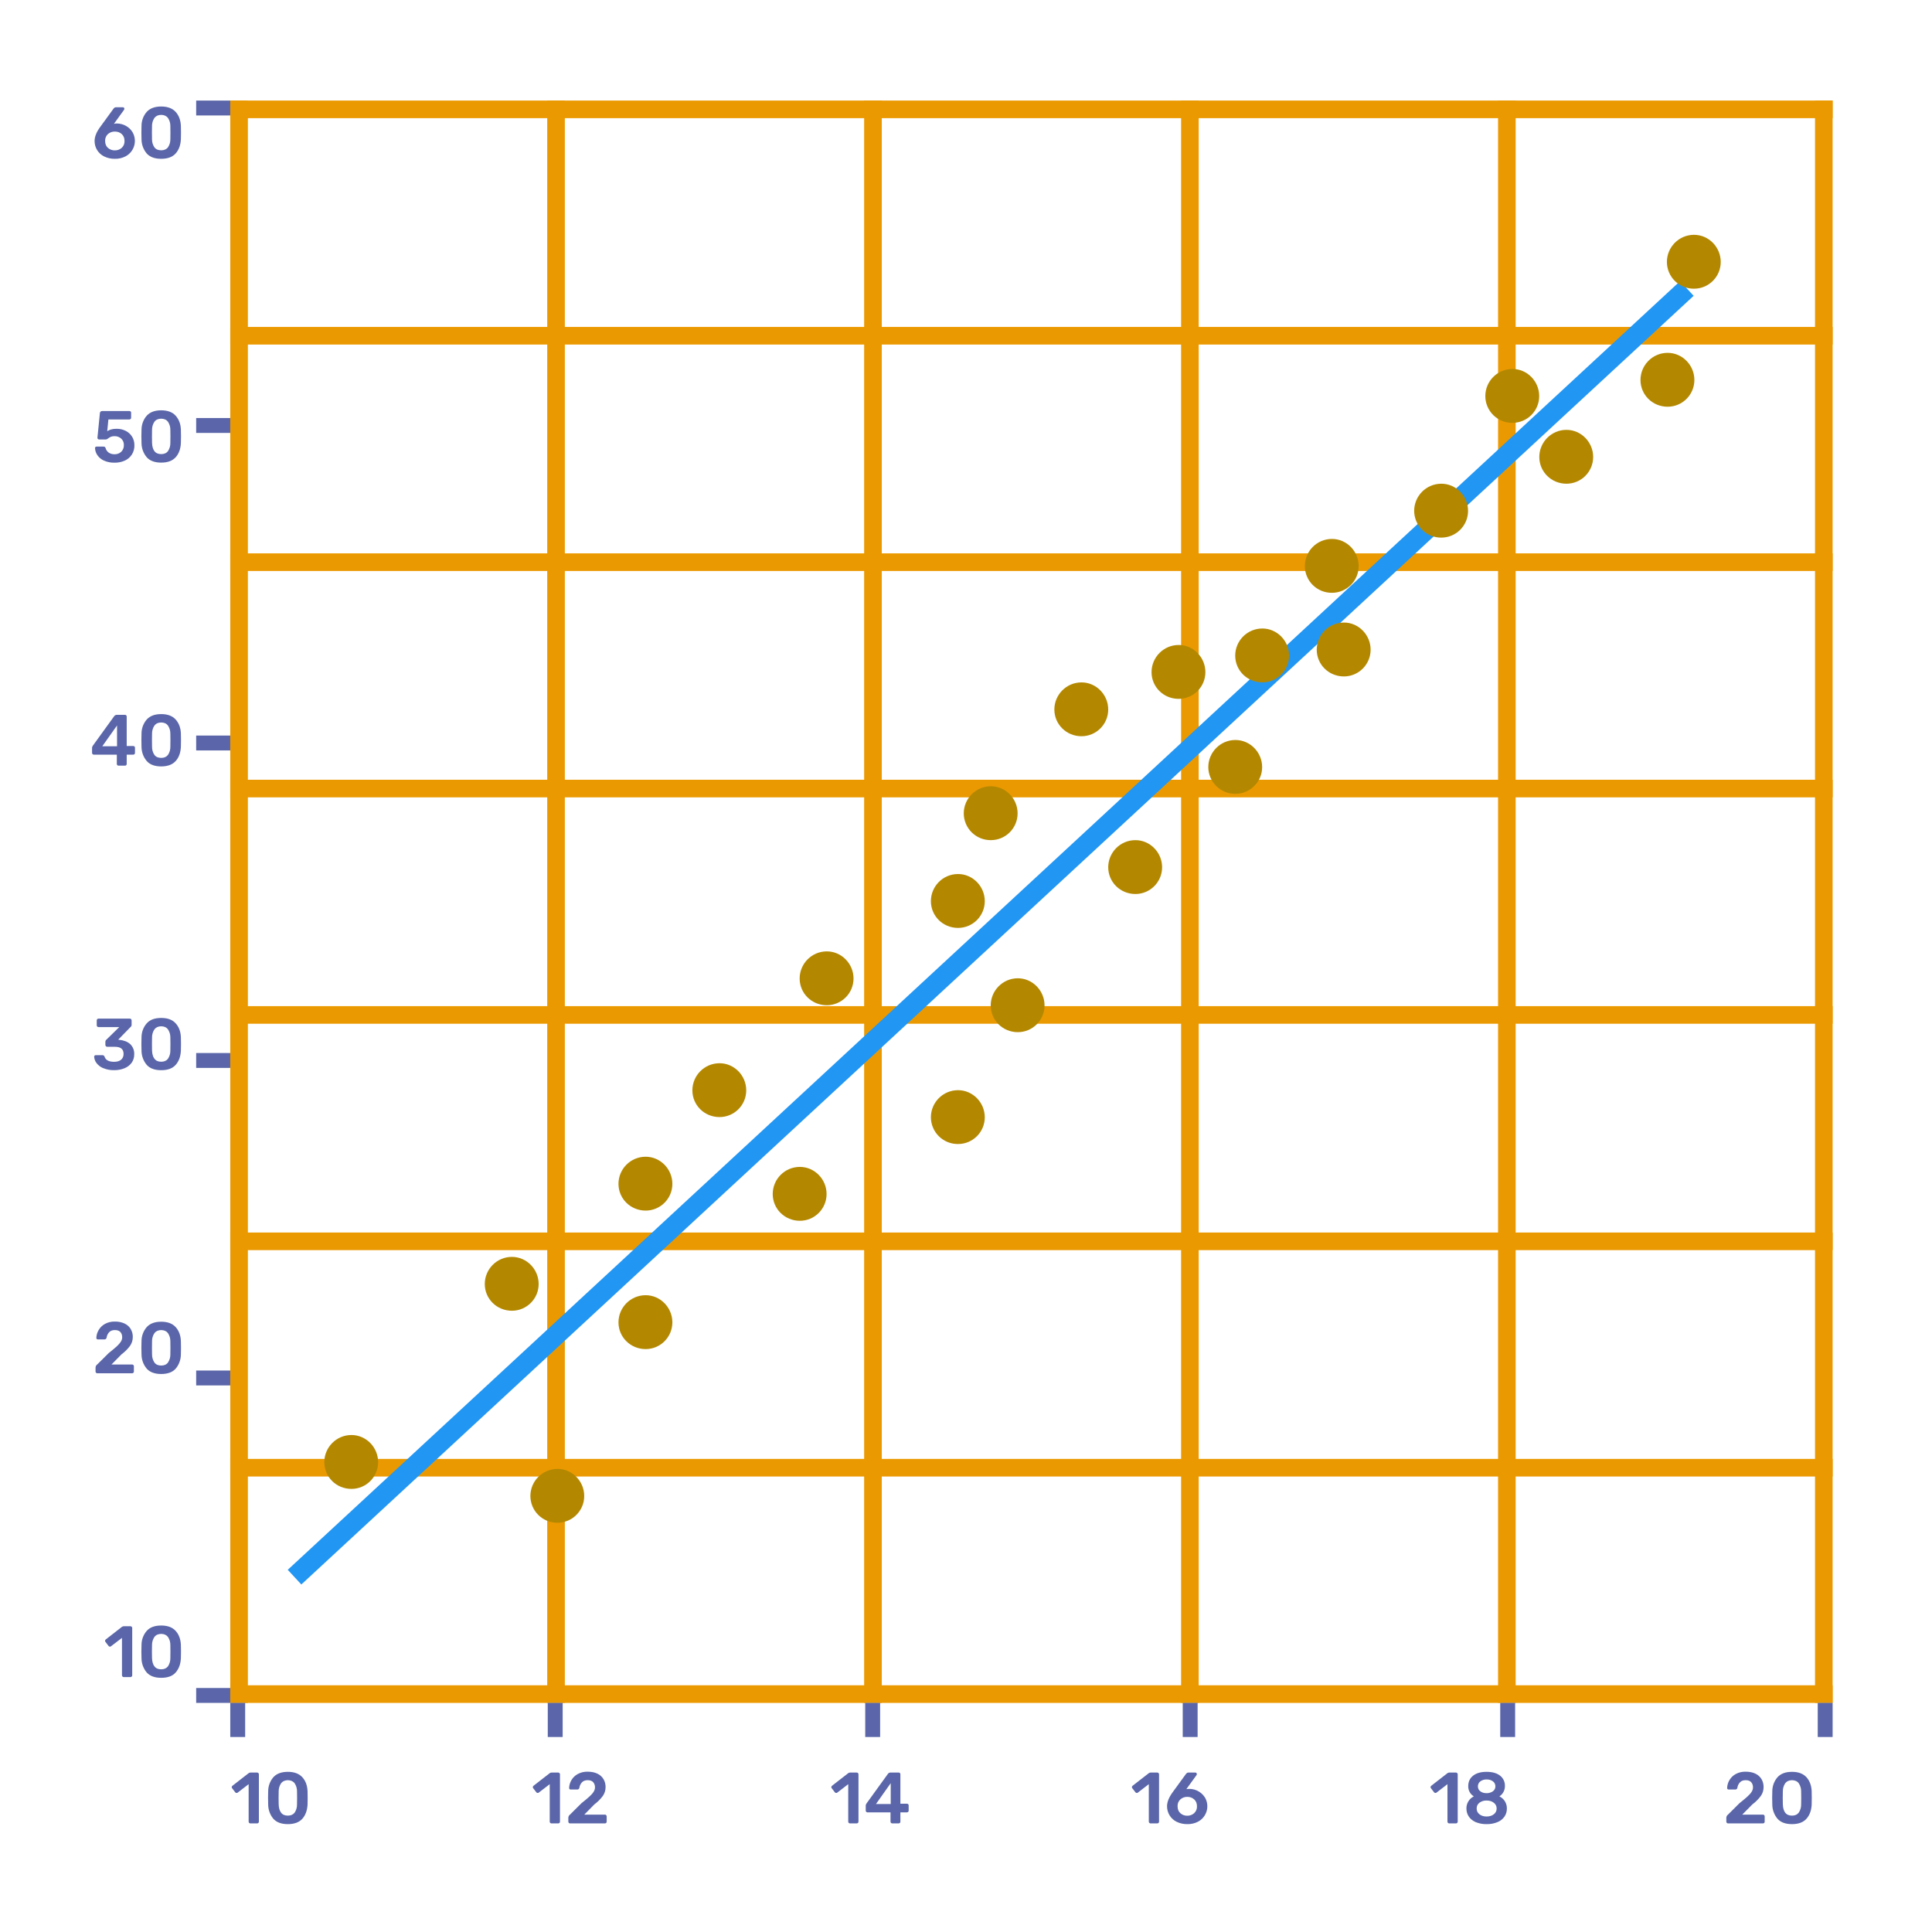
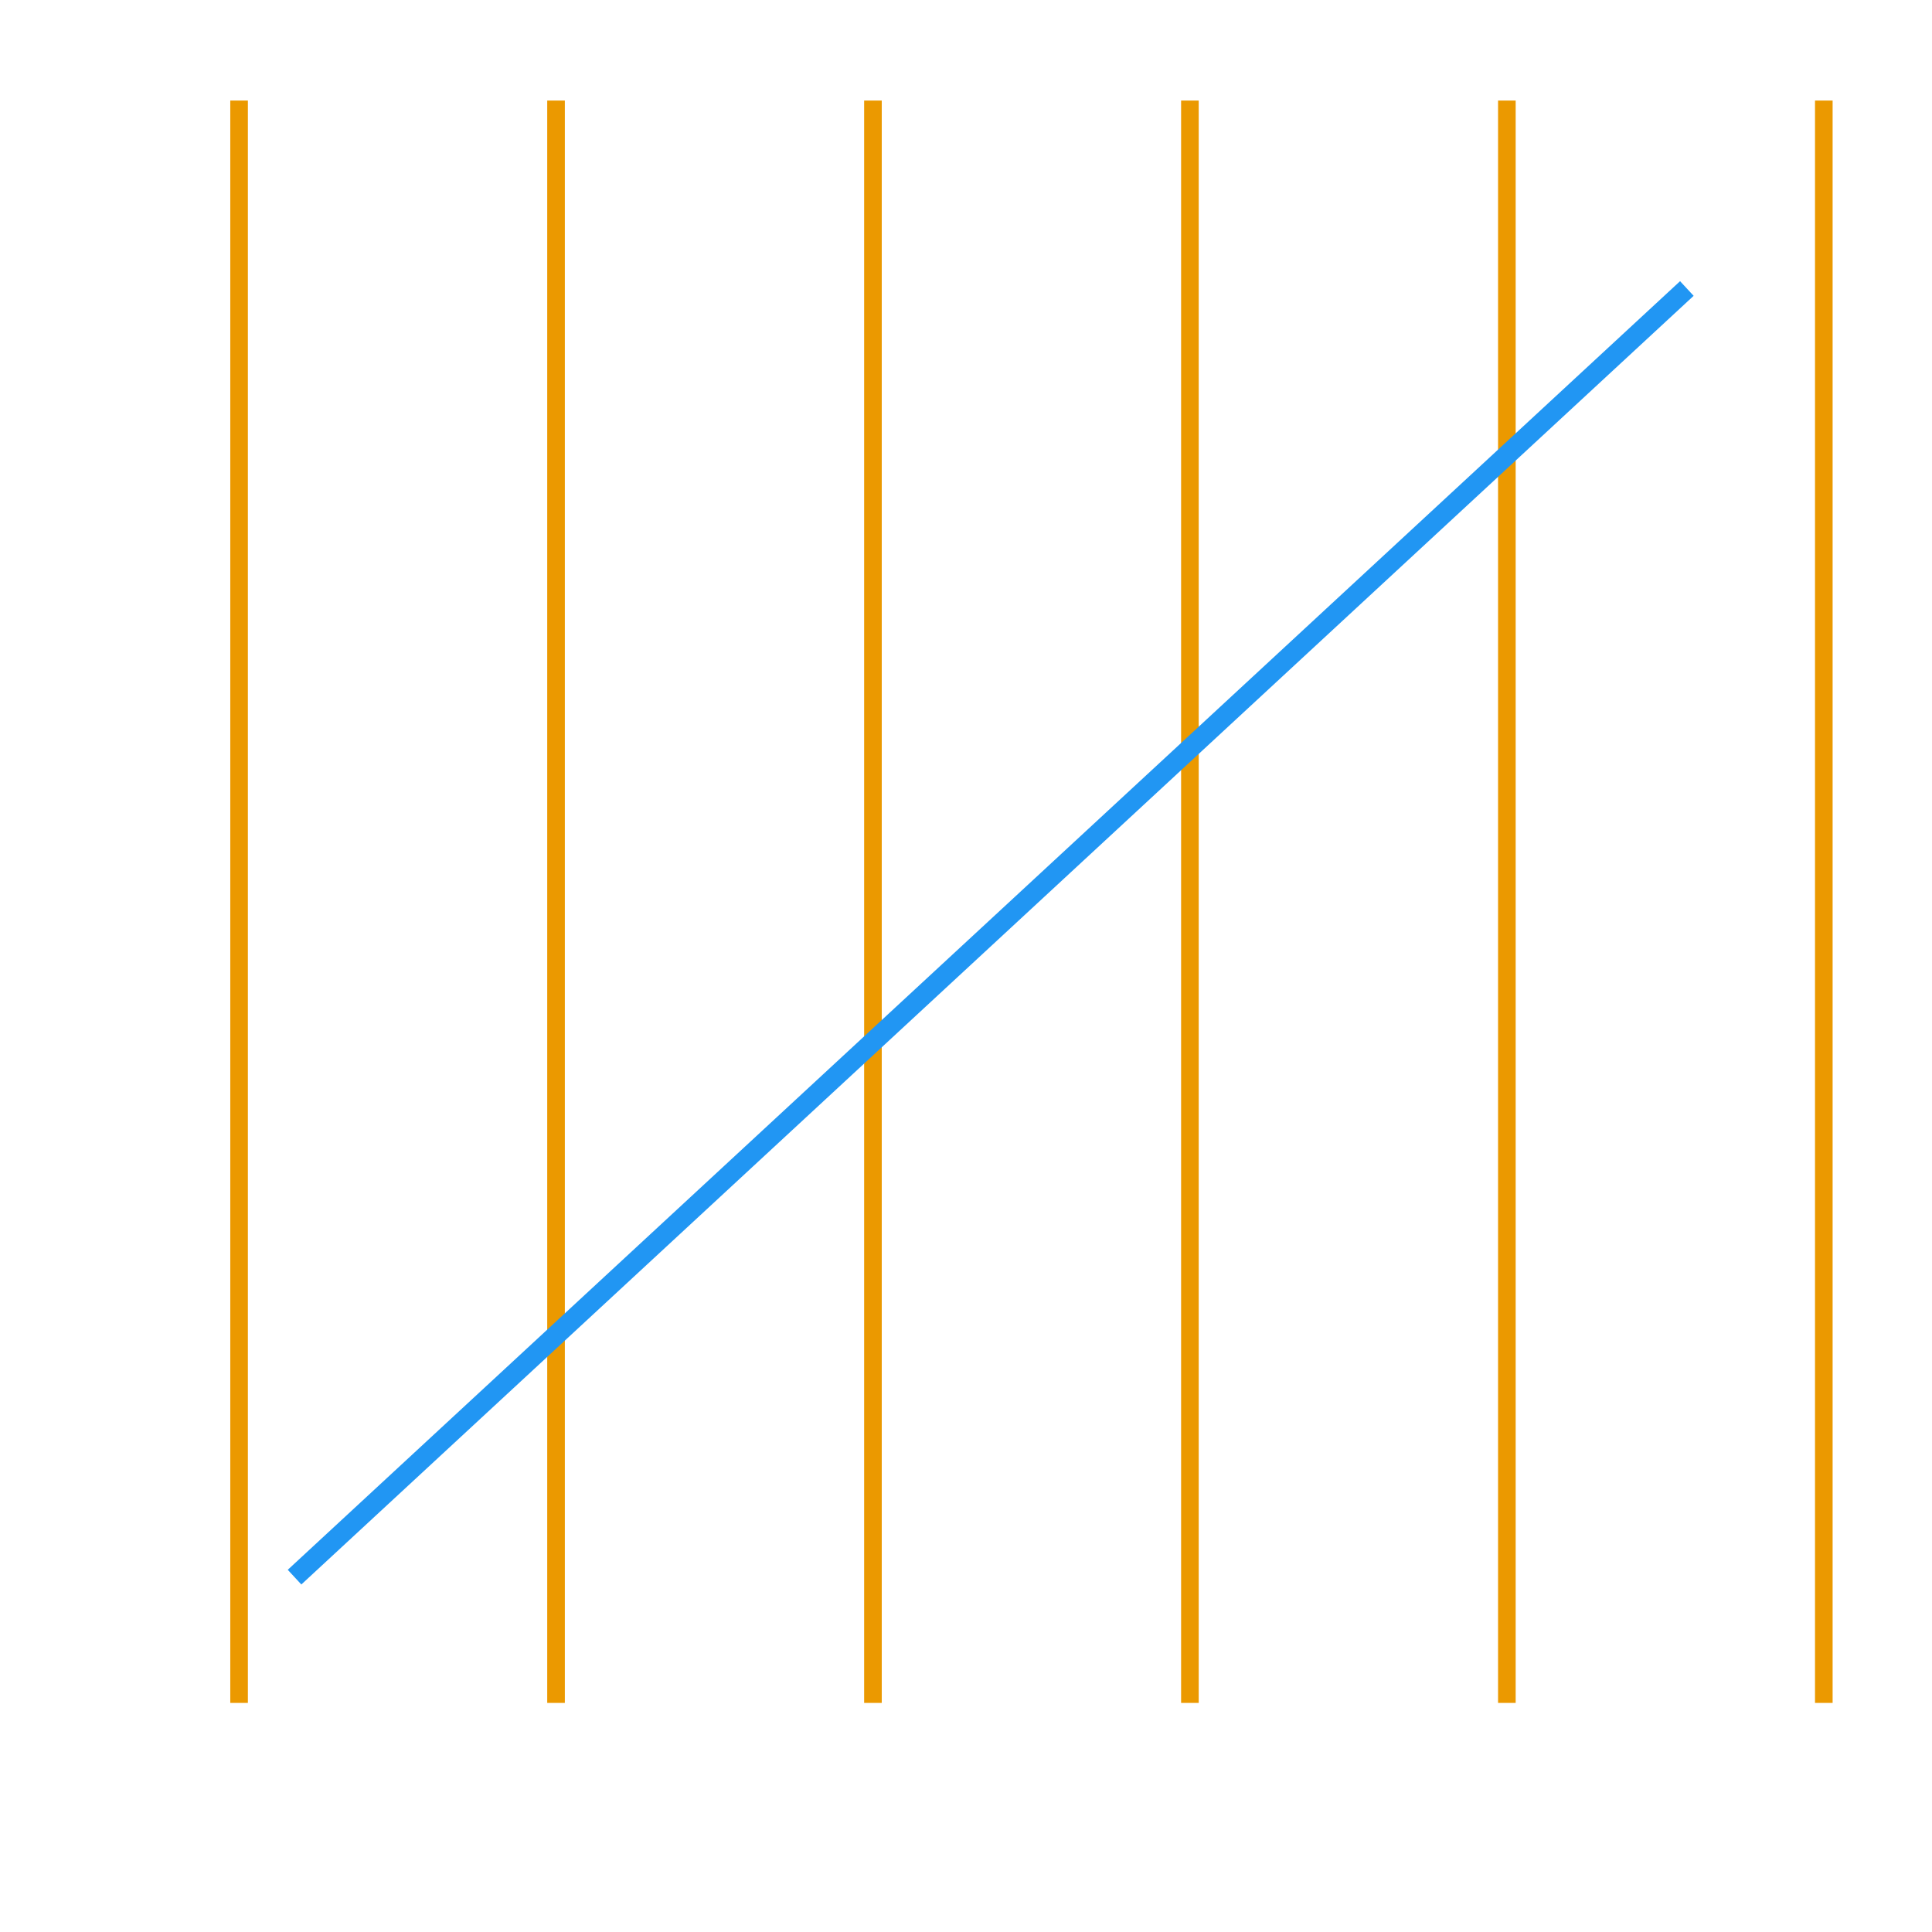
<svg xmlns="http://www.w3.org/2000/svg" width="132" height="132" viewBox="0 0 132 132" fill="none">
  <path d="M15.733 6.87H16.936V116.348H15.733V6.87ZM37.388 6.87H38.592V116.348H37.388V6.87ZM59.041 6.87H60.244V116.348H59.041V6.87ZM80.696 6.87H81.9V116.348H80.696V6.87ZM102.352 6.87H103.555V116.348H102.352V6.87ZM124.007 6.87H125.21V116.348H124.007V6.87Z" fill="#EB9900" />
-   <path d="M15.733 115.144H125.21V116.348H15.733V115.144ZM15.733 99.677H125.21V100.88H15.733V99.677ZM15.733 84.21H125.21V85.413H70.472H15.733V84.21ZM15.733 68.742H125.21V69.945H15.733V68.742ZM15.733 22.337H125.21V23.541H15.733V22.337ZM15.733 53.275H125.21V54.478H15.733V53.275ZM15.733 37.807H125.21V39.011H15.733V37.807ZM15.733 6.87H125.21V8.073H15.733V6.87Z" fill="#EB9900" />
  <path d="M19.66 107.254L114.787 19.211L115.715 20.211L20.588 108.257L19.66 107.254Z" fill="#2196F3" />
-   <path d="M39.916 102.213C39.916 103.22 39.098 104.039 38.09 104.039C37.849 104.041 37.608 103.996 37.384 103.906C37.16 103.815 36.956 103.681 36.784 103.511C36.611 103.342 36.474 103.14 36.38 102.917C36.287 102.694 36.238 102.455 36.237 102.213C36.237 101.203 37.056 100.359 38.09 100.359C39.098 100.359 39.916 101.203 39.916 102.213ZM45.938 90.348C45.938 91.355 45.119 92.174 44.112 92.174C43.075 92.174 42.256 91.355 42.256 90.348C42.256 89.341 43.075 88.492 44.112 88.492C45.119 88.492 45.938 89.336 45.938 90.348ZM56.475 81.58C56.475 82.589 55.657 83.408 54.649 83.408C53.612 83.408 52.794 82.589 52.794 81.58C52.794 80.57 53.612 79.726 54.649 79.726C55.657 79.726 56.475 80.57 56.475 81.58ZM67.283 76.337C67.283 77.347 66.465 78.163 65.455 78.163C65.213 78.166 64.973 78.12 64.749 78.03C64.524 77.939 64.32 77.805 64.148 77.636C63.976 77.466 63.839 77.264 63.745 77.041C63.651 76.818 63.602 76.579 63.601 76.337C63.601 75.327 64.42 74.484 65.455 74.484C66.465 74.484 67.283 75.327 67.283 76.337ZM71.367 68.695C71.367 69.702 70.549 70.521 69.541 70.521C68.504 70.521 67.688 69.702 67.688 68.695C67.688 67.688 68.507 66.839 69.541 66.839C70.551 66.839 71.367 67.685 71.367 68.695ZM79.399 59.254C79.399 60.262 78.58 61.081 77.573 61.081C76.535 61.081 75.717 60.262 75.717 59.254C75.717 58.247 76.535 57.401 77.573 57.401C78.58 57.401 79.399 58.245 79.399 59.254ZM82.356 45.923C82.356 46.931 81.537 47.749 80.53 47.749C79.496 47.749 78.677 46.931 78.677 45.923C78.677 44.916 79.496 44.067 80.53 44.067C81.54 44.067 82.356 44.913 82.356 45.923ZM86.234 52.411C86.234 53.419 85.415 54.237 84.408 54.237C84.166 54.24 83.926 54.195 83.702 54.104C83.478 54.014 83.274 53.88 83.101 53.71C82.929 53.54 82.792 53.338 82.698 53.115C82.605 52.892 82.556 52.653 82.555 52.411C82.555 51.402 83.374 50.558 84.408 50.558C85.415 50.558 86.234 51.402 86.234 52.411ZM88.075 44.794C88.075 45.804 87.256 46.623 86.247 46.623C85.212 46.623 84.393 45.804 84.393 44.794C84.393 43.785 85.212 42.941 86.247 42.941C87.256 42.941 88.075 43.785 88.075 44.794ZM92.829 38.676C92.829 39.683 92.01 40.502 91.003 40.502C90.761 40.505 90.521 40.459 90.297 40.369C90.073 40.278 89.868 40.144 89.696 39.975C89.524 39.805 89.387 39.603 89.293 39.38C89.199 39.157 89.15 38.918 89.15 38.676C89.15 37.666 89.968 36.822 91.003 36.822C92.013 36.822 92.829 37.666 92.829 38.676ZM93.645 44.39C93.645 45.397 92.827 46.216 91.819 46.216C90.782 46.216 89.963 45.397 89.963 44.39C89.963 43.383 90.782 42.534 91.819 42.534C92.827 42.534 93.645 43.38 93.645 44.39ZM100.302 34.904C100.302 35.912 99.484 36.731 98.476 36.731C98.234 36.734 97.994 36.689 97.769 36.598C97.545 36.508 97.34 36.374 97.168 36.204C96.995 36.034 96.858 35.832 96.764 35.609C96.67 35.386 96.621 35.147 96.62 34.904C96.62 33.895 97.439 33.049 98.476 33.049C99.484 33.049 100.302 33.895 100.302 34.904ZM105.163 27.064C105.163 28.072 104.344 28.89 103.337 28.89C103.094 28.893 102.854 28.848 102.629 28.758C102.405 28.667 102.2 28.533 102.027 28.363C101.855 28.193 101.718 27.99 101.624 27.767C101.53 27.544 101.481 27.304 101.481 27.062C101.481 26.054 102.3 25.208 103.337 25.208C104.344 25.208 105.163 26.052 105.163 27.062V27.064ZM108.85 31.223C108.85 32.232 108.031 33.049 107.024 33.049C105.989 33.049 105.17 32.23 105.17 31.223C105.17 30.215 105.989 29.369 107.024 29.369C108.033 29.369 108.85 30.213 108.85 31.223ZM115.765 25.962C115.765 26.97 114.946 27.789 113.936 27.789C112.901 27.789 112.083 26.97 112.083 25.962C112.083 24.955 112.901 24.107 113.936 24.107C114.946 24.107 115.765 24.95 115.765 25.962ZM117.566 17.899C117.566 18.906 116.747 19.725 115.74 19.725C115.498 19.728 115.258 19.682 115.034 19.592C114.81 19.501 114.605 19.367 114.433 19.198C114.261 19.028 114.124 18.826 114.03 18.603C113.936 18.38 113.887 18.141 113.886 17.899C113.886 16.889 114.705 16.043 115.74 16.043C116.75 16.043 117.566 16.889 117.566 17.899ZM75.717 48.476C75.717 49.484 74.898 50.302 73.891 50.302C72.856 50.302 72.037 49.484 72.037 48.476C72.037 47.469 72.856 46.623 73.891 46.623C74.9 46.623 75.717 47.467 75.717 48.476ZM69.526 55.572C69.526 56.582 68.707 57.401 67.7 57.401C67.458 57.404 67.218 57.358 66.993 57.268C66.769 57.177 66.565 57.043 66.392 56.873C66.22 56.703 66.083 56.5 65.99 56.277C65.896 56.054 65.847 55.814 65.847 55.572C65.847 54.565 66.665 53.719 67.7 53.719C68.71 53.719 69.526 54.562 69.526 55.572ZM67.283 61.569C67.283 62.579 66.465 63.398 65.455 63.398C64.42 63.398 63.601 62.579 63.601 61.569C63.601 60.559 64.42 59.716 65.455 59.716C66.465 59.716 67.283 60.559 67.283 61.569ZM58.316 66.854C58.316 67.864 57.498 68.68 56.488 68.68C55.453 68.68 54.635 67.861 54.635 66.854C54.635 65.847 55.453 65.001 56.488 65.001C57.498 65.001 58.316 65.844 58.316 66.854ZM50.985 74.496C50.985 75.506 50.166 76.322 49.159 76.322C48.121 76.322 47.305 75.503 47.305 74.496C47.305 73.489 48.124 72.643 49.159 72.643C50.169 72.643 50.985 73.486 50.985 74.496ZM45.938 80.885C45.938 81.895 45.119 82.711 44.112 82.711C43.075 82.711 42.256 81.892 42.256 80.885C42.256 79.877 43.075 79.031 44.112 79.031C45.119 79.031 45.938 79.875 45.938 80.885ZM36.803 87.728C36.803 88.735 35.984 89.554 34.974 89.554C33.939 89.554 33.121 88.735 33.121 87.728C33.121 86.721 33.939 85.874 34.974 85.874C35.984 85.874 36.803 86.718 36.803 87.728ZM25.836 99.9C25.836 100.908 25.017 101.726 24.01 101.726C22.975 101.726 22.157 100.908 22.157 99.9C22.157 98.893 22.975 98.044 24.01 98.044C25.02 98.044 25.836 98.89 25.836 99.9Z" fill="#B38800" />
-   <path d="M37.425 116.348H38.443V118.677H37.425V116.348ZM15.733 116.348H16.75V118.677H15.733V116.348ZM59.115 116.348H60.133V118.677H59.115V116.348ZM80.808 116.348H81.825V118.677H80.808V116.348ZM102.5 116.348H103.518V118.677H102.5V116.348ZM124.193 116.348H125.21V118.677H124.193V116.348ZM13.403 28.563H15.733V29.58H13.403V28.563ZM13.403 6.87H15.733V7.887H13.403V6.87ZM13.403 50.255H15.733V51.273H13.403V50.255ZM13.403 71.945H15.733V72.963H13.403V71.945ZM13.403 93.638H15.733V94.655H13.403V93.638ZM13.403 115.33H15.733V116.348H13.403V115.33ZM8.369 114.546C8.358 114.536 8.349 114.523 8.343 114.509C8.337 114.495 8.334 114.48 8.334 114.464V111.904L7.585 112.477C7.564 112.495 7.538 112.504 7.51 112.504C7.492 112.505 7.473 112.501 7.456 112.492C7.44 112.483 7.426 112.47 7.416 112.455L7.203 112.174C7.188 112.155 7.179 112.132 7.178 112.107C7.178 112.065 7.195 112.033 7.232 112.008L8.344 111.142C8.382 111.12 8.424 111.109 8.468 111.11H8.915C8.946 111.11 8.976 111.122 8.998 111.144C9.02 111.166 9.033 111.195 9.034 111.227V114.464C9.034 114.48 9.031 114.495 9.025 114.509C9.019 114.523 9.01 114.536 8.999 114.546C8.988 114.558 8.975 114.568 8.961 114.574C8.946 114.58 8.93 114.584 8.915 114.583H8.453C8.437 114.584 8.421 114.58 8.407 114.574C8.392 114.568 8.379 114.558 8.369 114.546ZM10.021 114.266C9.796 113.995 9.671 113.654 9.669 113.301C9.657 112.993 9.657 112.685 9.669 112.378C9.67 112.029 9.796 111.692 10.024 111.427C10.247 111.179 10.577 111.06 11.014 111.06C11.45 111.06 11.78 111.182 12.001 111.427C12.222 111.673 12.341 111.988 12.358 112.378C12.368 112.685 12.368 112.993 12.358 113.301C12.339 113.698 12.22 114.02 12.004 114.268C11.788 114.517 11.458 114.633 11.011 114.633C10.569 114.633 10.239 114.509 10.021 114.266ZM11.475 113.852C11.588 113.682 11.645 113.482 11.639 113.278C11.646 112.987 11.646 112.696 11.639 112.405C11.644 112.204 11.587 112.007 11.475 111.839C11.371 111.703 11.217 111.636 11.014 111.631C10.808 111.636 10.654 111.703 10.552 111.839C10.439 112.006 10.381 112.204 10.386 112.405C10.378 112.696 10.378 112.987 10.386 113.278C10.393 113.527 10.448 113.715 10.552 113.852C10.651 113.986 10.808 114.053 11.014 114.053C11.217 114.053 11.371 113.983 11.475 113.852ZM6.562 93.792C6.541 93.77 6.528 93.74 6.528 93.71V93.449C6.528 93.355 6.567 93.278 6.652 93.216L7.426 92.447C7.662 92.261 7.843 92.109 7.969 91.995C8.096 91.881 8.193 91.767 8.255 91.67C8.313 91.583 8.346 91.48 8.349 91.375C8.349 91.219 8.307 91.097 8.225 91.008C8.143 90.918 8.016 90.874 7.848 90.874C7.681 90.874 7.55 90.923 7.458 91.02C7.366 91.117 7.304 91.243 7.282 91.4C7.272 91.442 7.252 91.472 7.225 91.487C7.198 91.501 7.165 91.514 7.133 91.514H6.687C6.673 91.515 6.659 91.512 6.646 91.507C6.633 91.502 6.621 91.495 6.611 91.485C6.601 91.475 6.594 91.463 6.589 91.45C6.584 91.438 6.582 91.424 6.582 91.41C6.589 91.212 6.648 91.019 6.753 90.851C6.857 90.682 7.004 90.544 7.178 90.45C7.382 90.341 7.611 90.288 7.843 90.293C8.075 90.287 8.306 90.334 8.518 90.43C8.704 90.522 8.84 90.648 8.934 90.807C9.028 90.971 9.076 91.156 9.073 91.345C9.073 91.569 9.011 91.767 8.887 91.951C8.724 92.17 8.529 92.364 8.309 92.526L7.619 93.226H9.024C9.061 93.226 9.091 93.238 9.113 93.261C9.135 93.283 9.148 93.315 9.148 93.35V93.71C9.148 93.745 9.135 93.772 9.113 93.794C9.091 93.816 9.061 93.826 9.024 93.826H6.649C6.634 93.827 6.618 93.824 6.603 93.818C6.589 93.812 6.573 93.803 6.562 93.792ZM10.024 93.511C9.798 93.24 9.672 92.899 9.669 92.546C9.657 92.239 9.657 91.931 9.669 91.623C9.67 91.273 9.797 90.935 10.026 90.67C10.249 90.427 10.577 90.303 11.014 90.303C11.45 90.303 11.78 90.427 12.001 90.67C12.222 90.913 12.344 91.234 12.358 91.623C12.368 91.931 12.368 92.239 12.358 92.546C12.355 92.899 12.23 93.24 12.004 93.511C11.788 93.752 11.458 93.876 11.014 93.876C10.572 93.876 10.239 93.752 10.024 93.511ZM11.475 93.094C11.588 92.926 11.645 92.726 11.639 92.524C11.646 92.233 11.646 91.942 11.639 91.65C11.644 91.449 11.587 91.25 11.475 91.082C11.373 90.948 11.22 90.879 11.014 90.874C10.808 90.879 10.654 90.948 10.552 91.082C10.44 91.25 10.382 91.449 10.388 91.65C10.381 91.941 10.381 92.231 10.388 92.521C10.382 92.724 10.439 92.924 10.552 93.092C10.654 93.231 10.808 93.298 11.014 93.298C11.22 93.298 11.373 93.231 11.475 93.094ZM7.051 72.98C6.871 72.906 6.714 72.787 6.595 72.632C6.499 72.507 6.443 72.356 6.433 72.198C6.433 72.184 6.436 72.171 6.441 72.158C6.446 72.145 6.453 72.133 6.463 72.123C6.473 72.113 6.484 72.105 6.497 72.1C6.51 72.094 6.524 72.092 6.538 72.092H6.994C7.069 72.092 7.118 72.126 7.143 72.193C7.217 72.427 7.436 72.546 7.798 72.546C7.999 72.546 8.158 72.499 8.269 72.407C8.381 72.315 8.443 72.178 8.443 72.01C8.443 71.836 8.391 71.712 8.287 71.633C8.183 71.553 8.029 71.519 7.828 71.519H7.319C7.303 71.519 7.288 71.515 7.273 71.509C7.258 71.503 7.245 71.493 7.235 71.481C7.224 71.471 7.215 71.458 7.209 71.444C7.203 71.43 7.2 71.415 7.2 71.399V71.186C7.2 71.121 7.222 71.074 7.265 71.037L8.148 70.174H6.734C6.717 70.174 6.701 70.171 6.686 70.165C6.67 70.159 6.656 70.15 6.644 70.139C6.633 70.128 6.624 70.115 6.618 70.1C6.612 70.086 6.609 70.07 6.61 70.055V69.72C6.61 69.68 6.62 69.653 6.644 69.628C6.656 69.616 6.67 69.608 6.686 69.602C6.701 69.596 6.717 69.593 6.734 69.593H8.867C8.884 69.593 8.9 69.596 8.916 69.602C8.931 69.608 8.945 69.616 8.957 69.628C8.969 69.64 8.978 69.654 8.984 69.67C8.99 69.686 8.992 69.703 8.992 69.72V70.02C8.992 70.047 8.987 70.074 8.976 70.098C8.965 70.123 8.948 70.144 8.927 70.161L8.073 71.037L8.133 71.042C8.451 71.072 8.704 71.166 8.89 71.33C8.986 71.421 9.06 71.531 9.109 71.654C9.157 71.776 9.178 71.908 9.17 72.04C9.174 72.245 9.113 72.445 8.994 72.613C8.869 72.779 8.701 72.907 8.508 72.985C8.283 73.076 8.043 73.12 7.801 73.116C7.545 73.124 7.291 73.077 7.056 72.977L7.051 72.98ZM10.024 72.754C9.797 72.484 9.672 72.144 9.669 71.791C9.658 71.483 9.658 71.174 9.669 70.866C9.67 70.517 9.797 70.179 10.026 69.916C10.249 69.668 10.577 69.549 11.014 69.549C11.45 69.549 11.78 69.668 12.001 69.916C12.224 70.159 12.344 70.479 12.358 70.866C12.368 71.174 12.368 71.483 12.358 71.791C12.339 72.188 12.222 72.508 12.004 72.754C11.785 73 11.458 73.119 11.014 73.119C10.572 73.119 10.239 72.997 10.024 72.754ZM11.475 72.34C11.587 72.171 11.644 71.972 11.639 71.769C11.646 71.477 11.646 71.185 11.639 70.893C11.644 70.692 11.587 70.495 11.475 70.328C11.373 70.191 11.22 70.122 11.014 70.119C10.808 70.122 10.654 70.194 10.552 70.328C10.44 70.495 10.383 70.692 10.388 70.893C10.381 71.184 10.381 71.475 10.388 71.767C10.396 72.015 10.45 72.203 10.552 72.337C10.654 72.471 10.808 72.541 11.014 72.541C11.22 72.541 11.373 72.471 11.475 72.34ZM8.014 52.277C8.003 52.266 7.995 52.253 7.989 52.238C7.984 52.224 7.981 52.209 7.982 52.193V51.56H6.409C6.377 51.56 6.347 51.548 6.324 51.525C6.302 51.503 6.29 51.473 6.29 51.441V51.096C6.29 51.047 6.307 50.997 6.344 50.947L7.808 48.923C7.827 48.896 7.853 48.876 7.882 48.863C7.917 48.847 7.954 48.839 7.992 48.839H8.537C8.575 48.839 8.602 48.851 8.624 48.873C8.647 48.895 8.657 48.923 8.657 48.96V50.97H9.103C9.14 50.97 9.168 50.98 9.19 51.002C9.212 51.022 9.222 51.052 9.222 51.086V51.441C9.222 51.472 9.211 51.502 9.19 51.526C9.179 51.537 9.165 51.546 9.15 51.552C9.135 51.558 9.119 51.561 9.103 51.56H8.657V52.193C8.657 52.209 8.655 52.225 8.649 52.24C8.644 52.255 8.635 52.268 8.624 52.28C8.613 52.291 8.599 52.299 8.584 52.305C8.569 52.31 8.553 52.313 8.537 52.312H8.101C8.07 52.312 8.039 52.301 8.016 52.28L8.014 52.277ZM6.989 50.987H7.997V49.565L6.989 50.987ZM10.024 51.995C9.798 51.725 9.672 51.386 9.669 51.034C9.658 50.727 9.658 50.419 9.669 50.111C9.67 49.761 9.797 49.423 10.026 49.158C10.249 48.913 10.577 48.789 11.014 48.789C11.45 48.789 11.78 48.913 12.001 49.158C12.222 49.404 12.344 49.719 12.358 50.111C12.368 50.419 12.368 50.727 12.358 51.034C12.339 51.431 12.222 51.751 12.004 51.995C11.785 52.238 11.458 52.364 11.014 52.364C10.572 52.364 10.239 52.24 10.024 51.995ZM11.475 51.58C11.588 51.411 11.645 51.212 11.639 51.01C11.646 50.718 11.646 50.425 11.639 50.134C11.643 49.934 11.586 49.737 11.475 49.57C11.373 49.434 11.22 49.364 11.014 49.362C10.808 49.362 10.654 49.436 10.552 49.57C10.441 49.737 10.383 49.934 10.388 50.134C10.381 50.425 10.381 50.718 10.388 51.01C10.382 51.212 10.439 51.412 10.552 51.58C10.654 51.714 10.808 51.781 11.014 51.781C11.22 51.781 11.373 51.712 11.475 51.58ZM7.111 31.473C6.928 31.395 6.771 31.267 6.657 31.103C6.556 30.96 6.499 30.79 6.493 30.614V30.605C6.493 30.58 6.505 30.555 6.525 30.538C6.546 30.52 6.573 30.511 6.6 30.513H7.071C7.146 30.513 7.193 30.543 7.213 30.612C7.248 30.744 7.33 30.858 7.443 30.935C7.557 31.004 7.689 31.04 7.823 31.036C7.992 31.043 8.157 30.982 8.282 30.868C8.344 30.807 8.392 30.735 8.423 30.654C8.454 30.574 8.468 30.487 8.463 30.401C8.466 30.32 8.451 30.239 8.42 30.164C8.388 30.089 8.341 30.022 8.282 29.967C8.156 29.855 7.992 29.795 7.823 29.801C7.724 29.801 7.644 29.813 7.58 29.84C7.515 29.868 7.456 29.902 7.396 29.95L7.351 29.977C7.327 29.994 7.307 30.007 7.289 30.014C7.272 30.022 7.252 30.024 7.232 30.024H6.766C6.752 30.024 6.738 30.021 6.725 30.016C6.712 30.01 6.701 30.002 6.691 29.992C6.681 29.982 6.672 29.97 6.666 29.957C6.66 29.944 6.657 29.929 6.657 29.915L6.825 28.22C6.827 28.182 6.844 28.147 6.873 28.121C6.886 28.108 6.902 28.099 6.92 28.092C6.937 28.086 6.956 28.083 6.974 28.084H8.84C8.877 28.084 8.905 28.096 8.927 28.114C8.949 28.138 8.959 28.163 8.959 28.203V28.54C8.96 28.555 8.957 28.57 8.951 28.584C8.946 28.599 8.938 28.611 8.927 28.622C8.916 28.634 8.903 28.644 8.888 28.65C8.873 28.657 8.856 28.66 8.84 28.659H7.406L7.327 29.461C7.401 29.411 7.49 29.372 7.59 29.342C7.689 29.312 7.818 29.295 7.977 29.295C8.193 29.295 8.391 29.342 8.575 29.431C8.76 29.519 8.916 29.659 9.024 29.834C9.132 30.009 9.187 30.211 9.183 30.416C9.191 30.635 9.134 30.852 9.02 31.039C8.905 31.226 8.737 31.374 8.537 31.466C8.313 31.567 8.069 31.617 7.823 31.612C7.578 31.618 7.335 31.57 7.111 31.473ZM10.024 31.24C9.798 30.97 9.672 30.629 9.669 30.277C9.657 29.969 9.657 29.66 9.669 29.352C9.671 29.002 9.797 28.665 10.026 28.401C10.249 28.156 10.577 28.034 11.014 28.034C11.45 28.034 11.78 28.156 12.001 28.401C12.222 28.647 12.344 28.962 12.358 29.352C12.368 29.66 12.368 29.969 12.358 30.277C12.339 30.674 12.222 30.997 12.004 31.24C11.785 31.483 11.458 31.607 11.014 31.607C10.572 31.607 10.239 31.483 10.024 31.24ZM11.475 30.825C11.588 30.656 11.645 30.456 11.639 30.252C11.646 29.961 11.646 29.67 11.639 29.379C11.644 29.178 11.587 28.98 11.475 28.813C11.373 28.677 11.22 28.61 11.014 28.605C10.808 28.61 10.654 28.677 10.552 28.813C10.44 28.98 10.383 29.178 10.388 29.379C10.381 29.67 10.381 29.961 10.388 30.252C10.396 30.5 10.45 30.692 10.552 30.825C10.654 30.959 10.808 31.026 11.014 31.026C11.22 31.026 11.373 30.959 11.475 30.828V30.825ZM7.121 10.691C6.921 10.595 6.754 10.444 6.637 10.256C6.521 10.068 6.46 9.85 6.463 9.629C6.463 9.339 6.592 9.016 6.85 8.669L7.753 7.428C7.778 7.394 7.803 7.369 7.828 7.354C7.853 7.339 7.885 7.329 7.927 7.329H8.399C8.428 7.329 8.453 7.337 8.47 7.359C8.487 7.379 8.496 7.403 8.497 7.428C8.499 7.454 8.492 7.479 8.478 7.5L7.783 8.461C7.851 8.443 7.921 8.435 7.992 8.436C8.212 8.443 8.418 8.495 8.604 8.599C8.788 8.7 8.942 8.846 9.051 9.024C9.133 9.163 9.186 9.317 9.206 9.478C9.226 9.638 9.214 9.801 9.169 9.956C9.125 10.111 9.049 10.256 8.947 10.381C8.845 10.506 8.718 10.609 8.575 10.684C8.352 10.799 8.103 10.856 7.853 10.85C7.6 10.856 7.349 10.801 7.121 10.691ZM8.314 10.105C8.379 10.045 8.43 9.971 8.464 9.889C8.497 9.806 8.512 9.718 8.508 9.629C8.508 9.431 8.443 9.274 8.317 9.158C8.19 9.041 8.031 8.989 7.845 8.989C7.672 8.984 7.504 9.045 7.374 9.16C7.309 9.22 7.259 9.293 7.226 9.375C7.193 9.456 7.178 9.544 7.183 9.632C7.183 9.83 7.245 9.989 7.374 10.103C7.504 10.218 7.672 10.279 7.845 10.274C8.017 10.278 8.184 10.218 8.314 10.105ZM10.021 10.483C9.796 10.212 9.671 9.872 9.669 9.52C9.658 9.212 9.658 8.905 9.669 8.597C9.669 8.247 9.795 7.909 10.024 7.644C10.247 7.401 10.577 7.277 11.014 7.277C11.45 7.277 11.78 7.401 12.001 7.644C12.222 7.887 12.341 8.207 12.358 8.597C12.368 8.905 12.368 9.212 12.358 9.52C12.339 9.917 12.22 10.239 12.004 10.483C11.788 10.726 11.458 10.85 11.011 10.85C10.569 10.85 10.239 10.726 10.021 10.483ZM11.475 10.068C11.588 9.9 11.645 9.7 11.639 9.498C11.646 9.206 11.646 8.914 11.639 8.622C11.644 8.421 11.587 8.223 11.475 8.056C11.371 7.922 11.217 7.85 11.014 7.848C10.808 7.85 10.654 7.922 10.552 8.056C10.439 8.223 10.381 8.421 10.386 8.622C10.378 8.914 10.378 9.206 10.386 9.498C10.38 9.701 10.438 9.9 10.552 10.068C10.651 10.202 10.808 10.269 11.014 10.269C11.217 10.269 11.371 10.202 11.475 10.068ZM17.02 124.545C17.009 124.534 17.001 124.521 16.995 124.506C16.99 124.492 16.987 124.476 16.988 124.461V121.9L16.239 122.476C16.218 122.493 16.191 122.502 16.165 122.501C16.146 122.502 16.127 122.497 16.111 122.489C16.094 122.48 16.08 122.467 16.07 122.451L15.857 122.173C15.841 122.153 15.833 122.129 15.832 122.104C15.832 122.064 15.849 122.032 15.887 122.005L16.998 121.141C17.035 121.118 17.078 121.106 17.122 121.106H17.569C17.6 121.106 17.631 121.119 17.653 121.141C17.675 121.164 17.688 121.194 17.688 121.225V124.461C17.688 124.477 17.686 124.492 17.68 124.507C17.674 124.521 17.665 124.534 17.653 124.545C17.642 124.557 17.629 124.566 17.615 124.572C17.6 124.578 17.584 124.58 17.569 124.58H17.107C17.092 124.58 17.076 124.578 17.061 124.572C17.047 124.566 17.034 124.557 17.023 124.545H17.02ZM18.675 124.262C18.45 123.992 18.326 123.652 18.323 123.3C18.312 122.992 18.312 122.684 18.323 122.377C18.324 122.027 18.45 121.689 18.678 121.424C18.901 121.178 19.229 121.057 19.668 121.057C20.102 121.057 20.432 121.181 20.655 121.424C20.879 121.667 20.995 121.985 21.013 122.377C21.022 122.684 21.022 122.992 21.013 123.3C20.99 123.697 20.874 124.019 20.658 124.262C20.442 124.506 20.11 124.63 19.665 124.63C19.224 124.63 18.894 124.508 18.675 124.262ZM20.129 123.848C20.242 123.678 20.299 123.478 20.293 123.275C20.3 122.984 20.3 122.693 20.293 122.402C20.298 122.201 20.241 122.003 20.129 121.836C20.025 121.699 19.871 121.632 19.668 121.627C19.462 121.632 19.308 121.702 19.206 121.836C19.093 122.003 19.035 122.2 19.04 122.402C19.032 122.693 19.032 122.984 19.04 123.275C19.047 123.523 19.102 123.714 19.206 123.848C19.306 123.982 19.462 124.049 19.668 124.049C19.871 124.049 20.025 123.98 20.129 123.848ZM37.594 124.545C37.583 124.534 37.574 124.521 37.568 124.507C37.562 124.492 37.559 124.477 37.559 124.461V121.9L36.81 122.476C36.789 122.493 36.763 122.502 36.736 122.501C36.717 122.502 36.698 122.497 36.682 122.489C36.665 122.48 36.651 122.467 36.641 122.451L36.428 122.173C36.412 122.153 36.404 122.129 36.403 122.104C36.403 122.064 36.423 122.032 36.458 122.005L37.569 121.141C37.607 121.118 37.65 121.106 37.693 121.106H38.14C38.171 121.106 38.202 121.119 38.224 121.141C38.246 121.164 38.259 121.194 38.259 121.225V124.461C38.259 124.477 38.257 124.492 38.251 124.507C38.245 124.521 38.236 124.534 38.224 124.545C38.214 124.556 38.201 124.565 38.187 124.571C38.173 124.577 38.158 124.58 38.142 124.58H37.678C37.663 124.58 37.647 124.578 37.633 124.572C37.618 124.566 37.605 124.557 37.594 124.545ZM38.864 124.545C38.853 124.534 38.844 124.521 38.838 124.507C38.832 124.492 38.829 124.477 38.83 124.461V124.203C38.83 124.111 38.869 124.034 38.954 123.97L39.728 123.2C39.964 123.014 40.145 122.863 40.271 122.746C40.398 122.63 40.494 122.523 40.556 122.424C40.618 122.325 40.651 122.225 40.651 122.129C40.658 121.995 40.613 121.864 40.527 121.761C40.445 121.672 40.318 121.627 40.15 121.627C39.983 121.627 39.852 121.677 39.76 121.776C39.663 121.88 39.601 122.012 39.584 122.153C39.581 122.171 39.574 122.188 39.564 122.203C39.554 122.218 39.542 122.23 39.527 122.24C39.499 122.258 39.467 122.267 39.435 122.265H38.988C38.975 122.266 38.961 122.264 38.948 122.259C38.935 122.254 38.924 122.247 38.914 122.237C38.904 122.227 38.897 122.216 38.891 122.203C38.886 122.191 38.884 122.177 38.884 122.163C38.891 121.965 38.949 121.772 39.053 121.604C39.158 121.435 39.305 121.297 39.48 121.203C39.684 121.095 39.913 121.041 40.145 121.047C40.41 121.047 40.633 121.092 40.819 121.183C40.993 121.264 41.139 121.395 41.236 121.56C41.33 121.724 41.378 121.91 41.375 122.099C41.375 122.322 41.313 122.521 41.189 122.702C41.026 122.922 40.831 123.117 40.611 123.28L39.921 123.98H41.326C41.342 123.979 41.358 123.982 41.374 123.988C41.389 123.994 41.403 124.003 41.415 124.014C41.426 124.026 41.435 124.04 41.441 124.055C41.447 124.071 41.45 124.087 41.45 124.104V124.461C41.451 124.477 41.448 124.493 41.442 124.508C41.436 124.523 41.427 124.537 41.415 124.548C41.403 124.559 41.389 124.567 41.373 124.573C41.358 124.578 41.342 124.581 41.326 124.58H38.949C38.933 124.58 38.917 124.578 38.903 124.572C38.888 124.566 38.875 124.557 38.864 124.545ZM57.989 124.545C57.977 124.534 57.968 124.521 57.962 124.507C57.956 124.492 57.954 124.477 57.954 124.461V121.9L57.205 122.476C57.184 122.493 57.157 122.502 57.13 122.501C57.112 122.502 57.093 122.497 57.077 122.489C57.06 122.48 57.046 122.467 57.036 122.451L56.823 122.173C56.807 122.153 56.799 122.129 56.798 122.104C56.798 122.064 56.815 122.032 56.852 122.005L57.964 121.141C58.002 121.118 58.044 121.106 58.088 121.106H58.535C58.566 121.106 58.597 121.119 58.619 121.141C58.641 121.164 58.654 121.194 58.654 121.225V124.461C58.654 124.477 58.651 124.492 58.645 124.507C58.639 124.521 58.63 124.534 58.619 124.545C58.608 124.557 58.595 124.566 58.581 124.572C58.566 124.578 58.55 124.58 58.535 124.58H58.073C58.057 124.58 58.042 124.578 58.027 124.572C58.013 124.566 58 124.557 57.989 124.545ZM60.877 124.545C60.865 124.534 60.856 124.521 60.851 124.507C60.845 124.492 60.842 124.477 60.842 124.461V123.826H59.269C59.253 123.826 59.238 123.824 59.223 123.818C59.209 123.812 59.196 123.803 59.185 123.791C59.173 123.78 59.164 123.767 59.158 123.753C59.152 123.738 59.149 123.722 59.15 123.707V123.364C59.15 123.312 59.167 123.262 59.205 123.215L60.669 121.191C60.687 121.164 60.713 121.142 60.743 121.129C60.777 121.113 60.814 121.104 60.852 121.104H61.398C61.433 121.104 61.462 121.119 61.485 121.139C61.505 121.159 61.517 121.188 61.517 121.225V123.235H61.964C61.998 123.235 62.028 123.245 62.05 123.267C62.073 123.29 62.083 123.317 62.083 123.354V123.707C62.083 123.722 62.081 123.738 62.075 123.752C62.07 123.767 62.061 123.78 62.05 123.791C62.026 123.816 62.001 123.826 61.964 123.826H61.517V124.461C61.518 124.476 61.515 124.492 61.51 124.506C61.504 124.521 61.496 124.534 61.485 124.545C61.474 124.557 61.46 124.566 61.445 124.572C61.43 124.578 61.414 124.581 61.398 124.58H60.961C60.946 124.58 60.93 124.577 60.916 124.571C60.901 124.565 60.888 124.557 60.877 124.545ZM59.85 123.255H60.857V121.831L59.85 123.255ZM78.528 124.545C78.516 124.535 78.506 124.522 78.5 124.507C78.494 124.493 78.49 124.477 78.49 124.461V121.9L77.741 122.476C77.72 122.493 77.694 122.502 77.667 122.501C77.648 122.501 77.63 122.497 77.614 122.488C77.598 122.479 77.585 122.467 77.575 122.451L77.359 122.173C77.344 122.153 77.335 122.129 77.334 122.104C77.334 122.064 77.354 122.032 77.389 122.005L78.5 121.141C78.538 121.118 78.581 121.106 78.624 121.106H79.071C79.103 121.106 79.133 121.119 79.155 121.141C79.178 121.164 79.19 121.194 79.19 121.225V124.461C79.191 124.477 79.188 124.492 79.182 124.507C79.176 124.521 79.167 124.534 79.155 124.545C79.145 124.556 79.132 124.565 79.118 124.571C79.104 124.577 79.089 124.58 79.074 124.58H78.612C78.596 124.581 78.58 124.578 78.565 124.572C78.55 124.566 78.539 124.557 78.528 124.545ZM80.394 124.471C80.195 124.373 80.028 124.222 79.912 124.034C79.796 123.847 79.735 123.63 79.736 123.409C79.736 123.116 79.865 122.799 80.123 122.446L81.026 121.206C81.048 121.178 81.073 121.153 81.101 121.131C81.131 121.114 81.165 121.105 81.2 121.106H81.671C81.701 121.106 81.726 121.119 81.746 121.139C81.763 121.159 81.771 121.188 81.771 121.213C81.771 121.238 81.766 121.263 81.751 121.28L81.056 122.238C81.3 122.198 81.55 122.231 81.775 122.332C82 122.433 82.191 122.598 82.324 122.806C82.406 122.945 82.458 123.1 82.479 123.26C82.499 123.42 82.487 123.583 82.442 123.738C82.397 123.893 82.322 124.038 82.219 124.163C82.117 124.288 81.991 124.391 81.847 124.466C81.625 124.578 81.377 124.635 81.128 124.63C80.874 124.635 80.623 124.58 80.394 124.471ZM81.587 123.883C81.652 123.823 81.703 123.749 81.737 123.667C81.77 123.586 81.785 123.497 81.781 123.409C81.781 123.21 81.716 123.054 81.589 122.94C81.463 122.826 81.304 122.766 81.118 122.766C80.945 122.762 80.776 122.824 80.647 122.94C80.582 122.999 80.532 123.072 80.499 123.153C80.466 123.234 80.451 123.321 80.456 123.409C80.456 123.612 80.52 123.769 80.647 123.883C80.776 123.997 80.932 124.056 81.118 124.056C81.291 124.06 81.457 123.998 81.587 123.883ZM98.93 124.545C98.919 124.534 98.91 124.521 98.904 124.507C98.898 124.492 98.895 124.477 98.895 124.461V121.9L98.146 122.476C98.125 122.493 98.099 122.502 98.072 122.501C98.053 122.502 98.034 122.497 98.018 122.489C98.001 122.48 97.987 122.467 97.977 122.451L97.764 122.173C97.749 122.153 97.74 122.129 97.739 122.104C97.739 122.064 97.757 122.032 97.794 122.005L98.905 121.141C98.943 121.118 98.986 121.106 99.029 121.106H99.476C99.507 121.106 99.538 121.119 99.56 121.141C99.582 121.164 99.595 121.194 99.595 121.225V124.461C99.596 124.477 99.593 124.492 99.587 124.507C99.581 124.521 99.572 124.534 99.56 124.545C99.549 124.557 99.536 124.566 99.522 124.572C99.507 124.578 99.492 124.58 99.476 124.58H99.014C98.999 124.58 98.983 124.578 98.969 124.572C98.954 124.566 98.941 124.557 98.93 124.545ZM100.828 124.496C100.62 124.401 100.463 124.275 100.354 124.114C100.245 123.952 100.19 123.766 100.19 123.558C100.188 123.387 100.234 123.218 100.324 123.072C100.413 122.926 100.543 122.809 100.697 122.734C100.575 122.661 100.475 122.557 100.408 122.432C100.341 122.307 100.309 122.166 100.315 122.024C100.315 121.734 100.424 121.498 100.645 121.322C100.863 121.146 101.173 121.057 101.568 121.057C101.964 121.057 102.275 121.146 102.493 121.32C102.599 121.402 102.684 121.509 102.74 121.63C102.797 121.752 102.825 121.885 102.82 122.019C102.824 122.161 102.791 122.301 102.725 122.426C102.659 122.551 102.562 122.657 102.443 122.734C102.596 122.807 102.725 122.921 102.816 123.064C102.909 123.213 102.957 123.387 102.954 123.563C102.958 123.76 102.901 123.953 102.791 124.116C102.672 124.285 102.506 124.416 102.314 124.493C102.078 124.589 101.825 124.635 101.57 124.63C101.315 124.636 101.062 124.589 100.826 124.493L100.828 124.496ZM102.059 123.96C102.188 123.86 102.255 123.729 102.255 123.563C102.255 123.396 102.188 123.265 102.056 123.166C101.925 123.066 101.766 123.017 101.568 123.017C101.395 123.011 101.224 123.063 101.084 123.163C101.021 123.209 100.971 123.269 100.937 123.339C100.904 123.409 100.887 123.485 100.89 123.563C100.89 123.729 100.955 123.86 101.084 123.96C101.213 124.059 101.374 124.109 101.568 124.109C101.766 124.109 101.927 124.059 102.059 123.96ZM101.999 122.387C102.113 122.3 102.17 122.188 102.17 122.049C102.17 121.91 102.113 121.791 102.002 121.707C101.876 121.616 101.723 121.57 101.568 121.578C101.416 121.572 101.266 121.617 101.143 121.707C101.089 121.746 101.046 121.798 101.017 121.857C100.987 121.917 100.973 121.983 100.975 122.049C100.975 122.191 101.029 122.305 101.143 122.389C101.255 122.473 101.396 122.516 101.568 122.516C101.721 122.518 101.872 122.473 101.999 122.387ZM117.983 124.545C117.971 124.534 117.962 124.521 117.956 124.507C117.95 124.492 117.947 124.477 117.948 124.461V124.203C117.948 124.111 117.988 124.034 118.072 123.97L118.846 123.2C119.082 123.014 119.26 122.863 119.389 122.746C119.518 122.63 119.613 122.523 119.675 122.424C119.737 122.325 119.769 122.225 119.769 122.129C119.776 121.995 119.732 121.864 119.645 121.761C119.561 121.672 119.437 121.627 119.268 121.627C119.102 121.627 118.97 121.677 118.878 121.776C118.781 121.88 118.719 122.012 118.702 122.153C118.699 122.171 118.692 122.188 118.683 122.203C118.673 122.218 118.66 122.23 118.645 122.24C118.618 122.258 118.586 122.267 118.553 122.265H118.107C118.093 122.266 118.079 122.264 118.067 122.259C118.054 122.254 118.042 122.247 118.032 122.237C118.023 122.227 118.015 122.216 118.01 122.203C118.005 122.191 118.002 122.177 118.003 122.163C118.009 121.965 118.067 121.772 118.172 121.604C118.276 121.435 118.423 121.297 118.598 121.203C118.803 121.095 119.032 121.041 119.263 121.047C119.526 121.047 119.752 121.092 119.938 121.183C120.112 121.264 120.257 121.395 120.355 121.56C120.449 121.724 120.497 121.91 120.494 122.099C120.494 122.322 120.432 122.521 120.307 122.702C120.144 122.922 119.95 123.117 119.729 123.28L119.037 123.98H120.444C120.46 123.979 120.477 123.982 120.492 123.988C120.507 123.994 120.521 124.003 120.533 124.014C120.545 124.026 120.554 124.04 120.56 124.055C120.566 124.071 120.568 124.087 120.568 124.104V124.461C120.569 124.477 120.567 124.493 120.561 124.508C120.555 124.523 120.545 124.537 120.533 124.548C120.521 124.559 120.507 124.567 120.492 124.573C120.477 124.578 120.46 124.581 120.444 124.58H118.067C118.051 124.58 118.036 124.578 118.021 124.572C118.007 124.566 117.993 124.557 117.983 124.545ZM121.444 124.262C121.218 123.992 121.093 123.652 121.089 123.3C121.078 122.992 121.078 122.684 121.089 122.377C121.09 122.027 121.217 121.689 121.446 121.424C121.67 121.178 121.997 121.057 122.434 121.057C122.871 121.057 123.2 121.181 123.421 121.424C123.642 121.667 123.761 121.985 123.779 122.377C123.788 122.684 123.788 122.992 123.779 123.3C123.759 123.697 123.64 124.019 123.424 124.262C123.208 124.506 122.878 124.63 122.434 124.63C121.99 124.63 121.662 124.508 121.444 124.262ZM122.895 123.848C123.008 123.678 123.065 123.478 123.059 123.275C123.066 122.984 123.066 122.693 123.059 122.402C123.064 122.201 123.007 122.003 122.895 121.836C122.794 121.699 122.64 121.632 122.434 121.627C122.228 121.632 122.074 121.702 121.972 121.836C121.86 122.003 121.803 122.201 121.809 122.402C121.801 122.693 121.801 122.984 121.809 123.275C121.816 123.523 121.871 123.714 121.972 123.848C122.074 123.982 122.228 124.049 122.434 124.049C122.64 124.049 122.794 123.98 122.895 123.848Z" fill="#5A66A9" />
</svg>